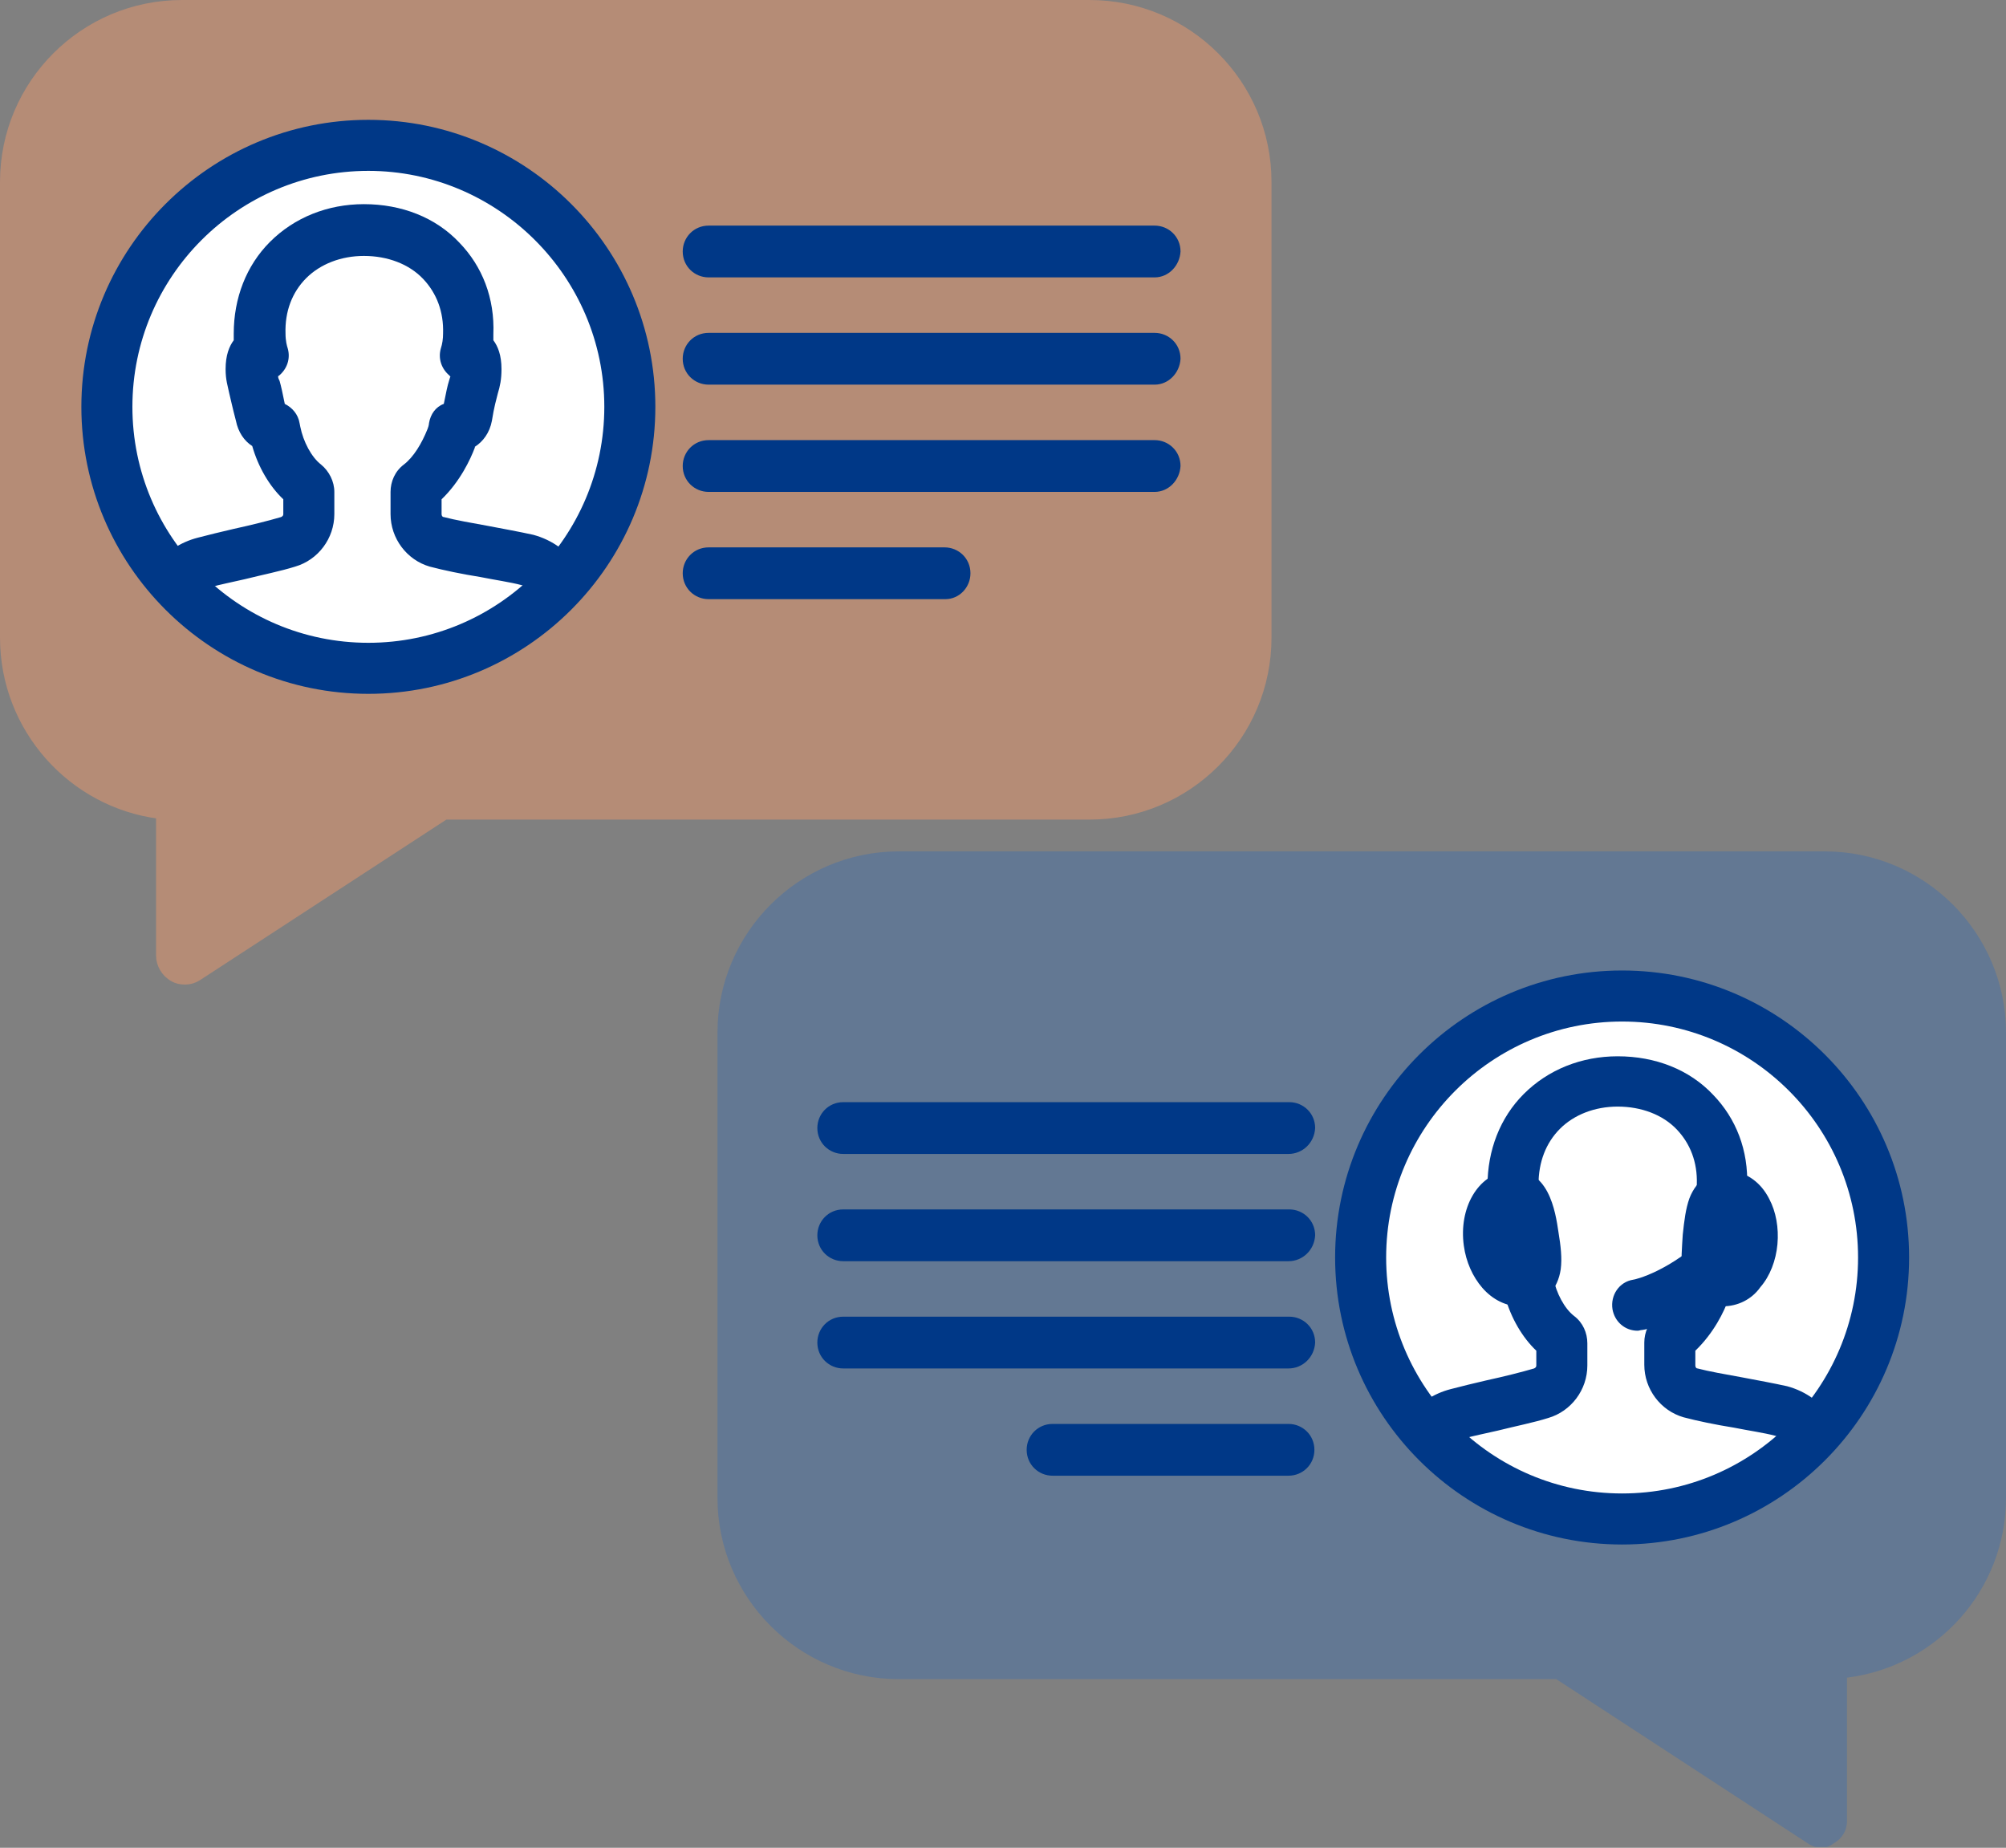
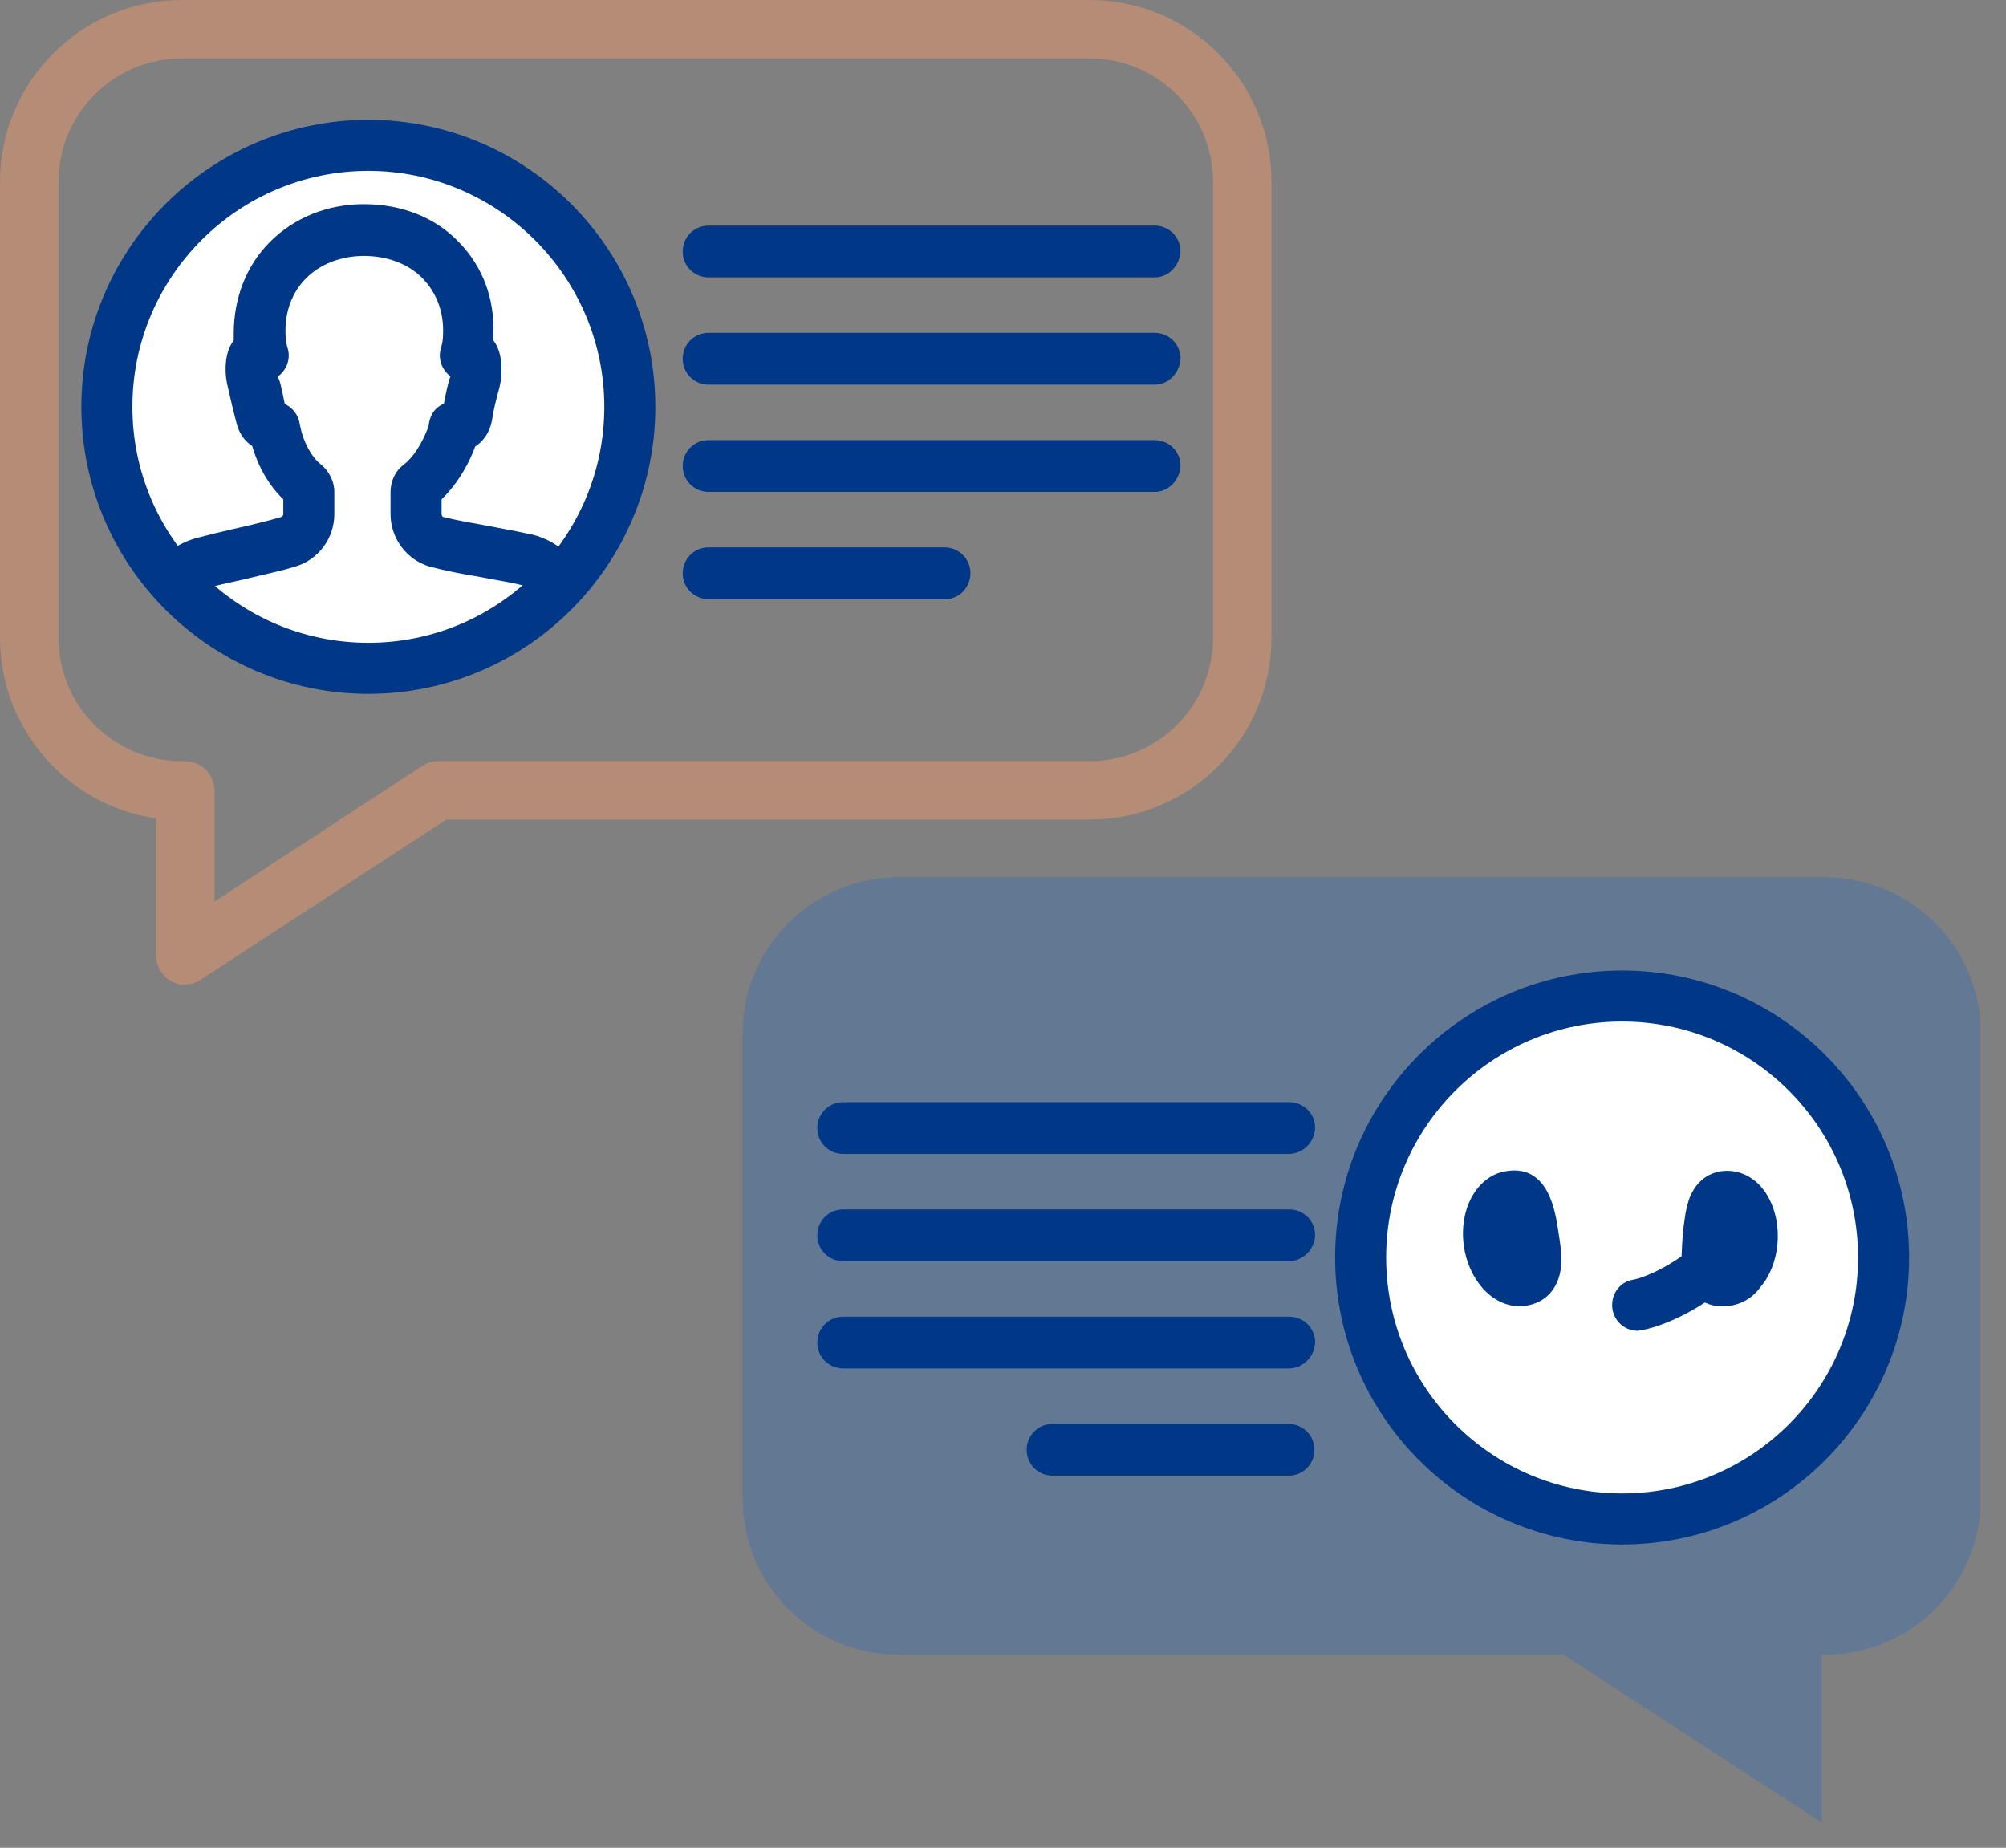
<svg xmlns="http://www.w3.org/2000/svg" xmlns:xlink="http://www.w3.org/1999/xlink" version="1.1" id="Слой_1" x="0px" y="0px" viewBox="0 0 271.2 249.8" style="enable-background:new 0 0 271.2 249.8;" xml:space="preserve">
  <rect x="0" y="0" width="271.2" height="249.8" fill="#808080" stroke="none" />
  <style type="text/css">
	.st0{clip-path:url(#SVGID_2_);}
	.st1{opacity:0.5;clip-path:url(#SVGID_4_);}
	.st2{clip-path:url(#SVGID_6_);fill:#EA976C;}
	.st3{clip-path:url(#SVGID_6_);fill:none;stroke:#EA976C;stroke-miterlimit:10;}
	.st4{clip-path:url(#SVGID_2_);fill:#FFFFFF;}
	.st5{clip-path:url(#SVGID_8_);fill:#003887;}
	.st6{clip-path:url(#SVGID_8_);fill:#FFFFFF;}
	.st7{opacity:0.4;clip-path:url(#SVGID_8_);}
	.st8{clip-path:url(#SVGID_10_);}
	.st9{clip-path:url(#SVGID_12_);fill:url(#SVGID_13_);}
	.st10{clip-path:url(#SVGID_15_);fill:url(#SVGID_16_);}
</style>
  <g>
    <defs>
      <rect id="SVGID_1_" width="271.2" height="249.8" />
    </defs>
    <clipPath id="SVGID_2_">
      <use xlink:href="#SVGID_1_" style="overflow:visible;" />
    </clipPath>
    <g class="st0">
      <defs>
        <rect id="SVGID_3_" width="271.2" height="249.8" />
      </defs>
      <clipPath id="SVGID_4_">
        <use xlink:href="#SVGID_3_" style="overflow:visible;" />
      </clipPath>
      <g class="st1">
        <g>
          <defs>
            <rect id="SVGID_5_" width="171.9" height="133.1" />
          </defs>
          <clipPath id="SVGID_6_">
            <use xlink:href="#SVGID_5_" style="overflow:visible;" />
          </clipPath>
-           <path class="st2" d="M147.3,4H24.6C13.2,4,4,13.2,4,24.6v61.6c0,11.4,9.3,20.7,20.7,20.7H25v22.3l34.2-22.3h88.1      c11.4,0,20.7-9.3,20.7-20.7V24.6C168,13.2,158.7,4,147.3,4" />
          <path class="st3" d="M147.3,4H24.6C13.2,4,4,13.2,4,24.6v61.6c0,11.4,9.3,20.7,20.7,20.7H25v22.3l34.2-22.3h88.1      c11.4,0,20.7-9.3,20.7-20.7V24.6C168,13.2,158.7,4,147.3,4z" />
          <path class="st2" d="M25,132.6c-0.6,0-1.1-0.1-1.6-0.4c-1.1-0.6-1.8-1.8-1.8-3v-19C9.7,108.7,0.5,98.5,0.5,86.2V24.6      c0-13.3,10.8-24.1,24.1-24.1h122.7c13.3,0,24.1,10.8,24.1,24.1v61.6c0,13.3-10.8,24.1-24.1,24.1H60.2l-33.3,21.7      C26.3,132.4,25.7,132.6,25,132.6 M24.6,7.4c-9.5,0-17.2,7.7-17.2,17.2v61.6c0,9.5,7.7,17.2,17.2,17.2H25c1.9,0,3.5,1.5,3.5,3.5      v15.9L57.3,104c0.6-0.4,1.2-0.6,1.9-0.6h88.1c9.5,0,17.2-7.7,17.2-17.2V24.6c0-9.5-7.7-17.2-17.2-17.2H24.6z" />
          <path class="st3" d="M25,132.6c-0.6,0-1.1-0.1-1.6-0.4c-1.1-0.6-1.8-1.8-1.8-3v-19C9.7,108.7,0.5,98.5,0.5,86.2V24.6      c0-13.3,10.8-24.1,24.1-24.1h122.7c13.3,0,24.1,10.8,24.1,24.1v61.6c0,13.3-10.8,24.1-24.1,24.1H60.2l-33.3,21.7      C26.3,132.4,25.7,132.6,25,132.6z M24.6,7.4c-9.5,0-17.2,7.7-17.2,17.2v61.6c0,9.5,7.7,17.2,17.2,17.2H25c1.9,0,3.5,1.5,3.5,3.5      v15.9L57.3,104c0.6-0.4,1.2-0.6,1.9-0.6h88.1c9.5,0,17.2-7.7,17.2-17.2V24.6c0-9.5-7.7-17.2-17.2-17.2H24.6z" />
        </g>
      </g>
    </g>
    <path class="st4" d="M95.8,34h60.3H95.8z" />
    <g class="st0">
      <defs>
        <rect id="SVGID_7_" width="271.2" height="249.8" />
      </defs>
      <clipPath id="SVGID_8_">
        <use xlink:href="#SVGID_7_" style="overflow:visible;" />
      </clipPath>
      <path class="st5" d="M156.1,37.5H95.8c-1.9,0-3.5-1.5-3.5-3.5c0-1.9,1.5-3.5,3.5-3.5h60.3c1.9,0,3.5,1.5,3.5,3.5    C159.5,35.9,158,37.5,156.1,37.5" />
      <path class="st6" d="M95.8,63h60.3H95.8z" />
      <path class="st5" d="M156.1,66.5H95.8c-1.9,0-3.5-1.5-3.5-3.5c0-1.9,1.5-3.5,3.5-3.5h60.3c1.9,0,3.5,1.5,3.5,3.5    C159.5,64.9,158,66.5,156.1,66.5" />
-       <path class="st6" d="M95.8,48.5h60.3H95.8z" />
      <path class="st5" d="M156.1,52H95.8c-1.9,0-3.5-1.5-3.5-3.5c0-1.9,1.5-3.5,3.5-3.5h60.3c1.9,0,3.5,1.5,3.5,3.5    C159.5,50.4,158,52,156.1,52" />
      <path class="st6" d="M95.8,77.5h31.9H95.8z" />
      <path class="st5" d="M127.8,81H95.8c-1.9,0-3.5-1.5-3.5-3.5c0-1.9,1.5-3.5,3.5-3.5h31.9c1.9,0,3.5,1.5,3.5,3.5    C131.2,79.4,129.7,81,127.8,81" />
      <path class="st6" d="M85.1,55c0,19.5-15.8,35.4-35.4,35.4c-19.5,0-35.4-15.8-35.4-35.4s15.8-35.4,35.4-35.4    C69.3,19.6,85.1,35.4,85.1,55" />
      <path class="st5" d="M49.8,93.8c-21.4,0-38.8-17.4-38.8-38.8s17.4-38.8,38.8-38.8c21.4,0,38.8,17.4,38.8,38.8S71.2,93.8,49.8,93.8     M49.8,23.1c-17.6,0-31.9,14.3-31.9,31.9c0,17.6,14.3,31.9,31.9,31.9c17.6,0,31.9-14.3,31.9-31.9C81.7,37.4,67.3,23.1,49.8,23.1" />
      <path class="st5" d="M75.5,82.3c-1.2,0-2.3-0.6-3-1.7c-0.5-0.8-1.2-1.3-2-1.5c-1.5-0.4-3.6-0.7-5.6-1.1c-2.5-0.4-4.9-0.9-6.8-1.4    c-3.1-0.9-5.3-3.8-5.3-7.1v-3c0-1.4,0.6-2.8,1.8-3.7c1.3-1,2.4-2.8,3.2-4.8c0.2-0.5,0.2-0.8,0.2-0.8c0.2-1.2,0.9-2.2,2-2.6    c0.3-1.5,0.5-2.5,0.7-3.1c0.1-0.3,0.1-0.4,0.2-0.6c0,0-0.1,0-0.1-0.1c-1.1-0.9-1.6-2.3-1.2-3.7c0.2-0.6,0.3-1.3,0.3-2    c0.1-3-0.9-5.5-2.7-7.4c-1.9-2-4.8-3.1-8-3.1c-3.1,0-5.9,1.1-7.8,3c-1.9,1.9-2.9,4.5-2.8,7.5c0,1,0.2,1.7,0.3,2    c0.4,1.4-0.1,2.8-1.2,3.7c0,0-0.1,0-0.1,0.1c0,0.2,0.1,0.4,0.2,0.6c0.2,0.7,0.4,1.6,0.7,3.1c1,0.5,1.8,1.4,2,2.6l0.1,0.5    c0.4,2,1.5,4.1,2.8,5.1c1.1,0.9,1.8,2.3,1.8,3.7v3c0,3.3-2.2,6.2-5.3,7.1c-1.9,0.6-4.4,1.1-6.8,1.7c-1.7,0.4-3.3,0.7-4.7,1.1    c-0.7,0.2-1.4,0.6-1.9,1.2c-1.1,1.5-3.3,1.8-4.8,0.7c-1.5-1.1-1.8-3.3-0.7-4.8c1.4-1.9,3.4-3.2,5.7-3.8c1.5-0.4,3.2-0.8,4.9-1.2    c2.3-0.5,4.7-1.1,6.4-1.6c0.2-0.1,0.3-0.2,0.3-0.4v-2c-1.9-1.8-3.4-4.4-4.2-7.2c-1.1-0.7-1.9-1.9-2.2-3.4C31.4,55,31.2,54,31,53.2    c-0.2-1-0.5-1.8-0.5-3.3c0-1.9,0.5-3.1,1.1-3.9c0-0.3,0-0.6,0-0.9c0-4.8,1.7-9.2,4.9-12.4c3.3-3.3,7.8-5.1,12.7-5.1    c5.1,0,9.7,1.8,12.9,5.2c3.1,3.2,4.8,7.5,4.6,12.4c0,0.3,0,0.5,0,0.8c0.6,0.8,1.1,2,1.1,3.9c0,1.4-0.2,2.3-0.5,3.3    c-0.2,0.8-0.5,1.8-0.8,3.7c-0.3,1.6-1.2,2.8-2.3,3.5c0,0,0,0.1,0,0.1c-0.6,1.6-2,4.6-4.5,7v2c0,0.2,0.1,0.4,0.3,0.4    c1.5,0.4,3.8,0.8,6,1.2c2.1,0.4,4.3,0.8,6.1,1.2c2.6,0.7,4.8,2.3,6.2,4.6c1,1.6,0.5,3.8-1.2,4.7C76.7,82.1,76.1,82.3,75.5,82.3     M38.9,68.2C38.9,68.2,38.9,68.2,38.9,68.2C38.9,68.2,38.9,68.2,38.9,68.2" />
      <g class="st7">
        <g>
          <defs>
            <rect id="SVGID_9_" x="97" y="115.1" width="174.2" height="134.6" />
          </defs>
          <clipPath id="SVGID_10_">
            <use xlink:href="#SVGID_9_" style="overflow:visible;" />
          </clipPath>
          <g class="st8">
            <defs>
              <path id="SVGID_11_" d="M121.5,118.6h125.2c11.6,0,21.1,9.4,21.1,21.1v62.9c0,11.6-9.4,21.1-21.1,21.1h-0.4v22.7l-34.9-22.7        h-89.9c-11.6,0-21.1-9.4-21.1-21.1v-62.9C100.4,128,109.9,118.6,121.5,118.6" />
            </defs>
            <clipPath id="SVGID_12_">
              <use xlink:href="#SVGID_11_" style="overflow:visible;" />
            </clipPath>
            <linearGradient id="SVGID_13_" gradientUnits="userSpaceOnUse" x1="2.964122e-06" y1="249.758" x2="1" y2="249.758" gradientTransform="matrix(167.304 0 0 -167.304 100.444 41968.023)">
              <stop offset="0" style="stop-color:#386CB0" />
              <stop offset="1" style="stop-color:#386CAF" />
            </linearGradient>
            <rect x="100.4" y="118.6" class="st9" width="167.3" height="127.7" />
          </g>
          <g class="st8">
            <defs>
              <path id="SVGID_14_" d="M246.3,249.8c-0.7,0-1.3-0.2-1.9-0.6l-34-22.2h-88.9C108,227,97,216,97,202.5v-62.9        c0-13.5,11-24.5,24.5-24.5h125.2c13.5,0,24.5,11,24.5,24.5v62.9c0,12.5-9.4,22.8-21.5,24.3v19.4c0,1.3-0.7,2.4-1.8,3        C247.4,249.6,246.8,249.8,246.3,249.8 M121.5,122c-9.7,0-17.6,7.9-17.6,17.6v62.9c0,9.7,7.9,17.6,17.6,17.6h89.9        c0.7,0,1.3,0.2,1.9,0.6l29.5,19.2v-16.3c0-1.9,1.5-3.5,3.5-3.5h0.4c9.7,0,17.6-7.9,17.6-17.6v-62.9c0-9.7-7.9-17.6-17.6-17.6        H121.5z" />
            </defs>
            <clipPath id="SVGID_15_">
              <use xlink:href="#SVGID_14_" style="overflow:visible;" />
            </clipPath>
            <linearGradient id="SVGID_16_" gradientUnits="userSpaceOnUse" x1="4.554470e-06" y1="249.758" x2="1" y2="249.758" gradientTransform="matrix(174.215 0 0 -174.215 96.988 43694.023)">
              <stop offset="0" style="stop-color:#386CB0" />
              <stop offset="1" style="stop-color:#386CAF" />
            </linearGradient>
-             <rect x="97" y="115.1" class="st10" width="174.2" height="134.6" />
          </g>
        </g>
      </g>
      <path class="st6" d="M174.2,152.6H114H174.2z" />
      <path class="st5" d="M174.2,156H114c-1.9,0-3.5-1.5-3.5-3.5c0-1.9,1.5-3.5,3.5-3.5h60.3c1.9,0,3.5,1.5,3.5,3.5    C177.7,154.5,176.1,156,174.2,156" />
      <path class="st6" d="M174.2,181.6H114H174.2z" />
      <path class="st5" d="M174.2,185H114c-1.9,0-3.5-1.5-3.5-3.5c0-1.9,1.5-3.5,3.5-3.5h60.3c1.9,0,3.5,1.5,3.5,3.5    C177.7,183.5,176.1,185,174.2,185" />
      <path class="st6" d="M174.2,167.1H114H174.2z" />
      <path class="st5" d="M174.2,170.5H114c-1.9,0-3.5-1.5-3.5-3.5c0-1.9,1.5-3.5,3.5-3.5h60.3c1.9,0,3.5,1.5,3.5,3.5    C177.7,169,176.1,170.5,174.2,170.5" />
      <path class="st6" d="M174.2,196.1h-31.9H174.2z" />
      <path class="st5" d="M174.2,199.5h-31.9c-1.9,0-3.5-1.5-3.5-3.5c0-1.9,1.5-3.5,3.5-3.5h31.9c1.9,0,3.5,1.5,3.5,3.5    C177.7,198,176.1,199.5,174.2,199.5" />
      <path class="st6" d="M254.6,170c0,19.5-15.8,35.4-35.4,35.4s-35.4-15.8-35.4-35.4s15.8-35.4,35.4-35.4S254.6,150.5,254.6,170" />
      <path class="st5" d="M219.3,208.8c-21.4,0-38.8-17.4-38.8-38.8c0-21.4,17.4-38.8,38.8-38.8c21.4,0,38.8,17.4,38.8,38.8    C258.1,191.4,240.7,208.8,219.3,208.8 M219.3,138.1c-17.6,0-31.9,14.3-31.9,31.9c0,17.6,14.3,31.9,31.9,31.9s31.9-14.3,31.9-31.9    C251.2,152.4,236.9,138.1,219.3,138.1" />
-       <path class="st5" d="M245,197.3c-1.2,0-2.3-0.6-3-1.7c-0.5-0.8-1.2-1.3-2-1.5c-1.5-0.4-3.6-0.7-5.6-1.1c-2.5-0.4-4.9-0.9-6.8-1.4    c-3.1-0.9-5.3-3.8-5.3-7.1v-3c0-1.4,0.6-2.8,1.8-3.7c1.3-1,2.4-2.8,3.2-4.8c0.2-0.5,0.2-0.8,0.2-0.8c0.2-1.2,0.9-2.2,2-2.6    c0.3-1.5,0.5-2.5,0.7-3.1c0.1-0.3,0.1-0.4,0.2-0.6c0,0-0.1,0-0.1-0.1c-1.1-0.9-1.6-2.3-1.2-3.7c0.2-0.6,0.3-1.3,0.3-2    c0.1-3-0.9-5.5-2.7-7.4c-1.9-2-4.8-3.1-8-3.1c-3.1,0-5.9,1.1-7.8,3c-1.9,1.9-2.9,4.5-2.9,7.5c0,1,0.2,1.7,0.3,2    c0.4,1.4-0.1,2.8-1.2,3.7c0,0-0.1,0-0.1,0.1c0,0.2,0.1,0.4,0.2,0.6c0.2,0.7,0.4,1.6,0.7,3.2c1,0.5,1.8,1.4,2,2.6l0.1,0.5    c0.4,2,1.5,4.1,2.8,5.1c1.2,0.9,1.8,2.3,1.8,3.7v3c0,3.3-2.2,6.2-5.3,7.1c-1.9,0.6-4.4,1.1-6.8,1.7c-1.7,0.4-3.3,0.7-4.7,1.1    c-0.7,0.2-1.4,0.6-1.9,1.2c-1.1,1.5-3.3,1.8-4.8,0.7c-1.5-1.1-1.8-3.3-0.7-4.8c1.4-1.9,3.4-3.2,5.7-3.8c1.5-0.4,3.2-0.8,4.9-1.2    c2.3-0.5,4.7-1.1,6.4-1.6c0.2-0.1,0.3-0.2,0.3-0.4v-2c-1.9-1.8-3.4-4.4-4.2-7.2c-1.1-0.7-1.9-1.9-2.2-3.4    c-0.3-1.9-0.6-2.9-0.8-3.7c-0.3-1-0.5-1.8-0.5-3.2c0-1.9,0.5-3.1,1.1-3.9c0-0.3,0-0.6,0-0.9c0-4.8,1.7-9.2,4.9-12.4    c3.3-3.3,7.8-5.1,12.7-5.1c5.1,0,9.7,1.8,12.9,5.2c3.1,3.2,4.8,7.5,4.6,12.4c0,0.3,0,0.5,0,0.8c0.6,0.8,1.1,2,1.1,3.9    c0,1.4-0.2,2.3-0.5,3.2c-0.2,0.8-0.5,1.8-0.8,3.7c-0.3,1.6-1.2,2.8-2.3,3.5c0,0,0,0.1,0,0.1c-0.6,1.7-2,4.6-4.5,7v2    c0,0.2,0.1,0.4,0.3,0.4c1.5,0.4,3.8,0.8,6,1.2c2.1,0.4,4.3,0.8,6.1,1.2c2.6,0.7,4.8,2.3,6.2,4.6c1,1.6,0.5,3.8-1.2,4.7    C246.2,197.1,245.6,197.3,245,197.3" />
      <path class="st6" d="M221.4,176.4c0,0,5.8-1,12.1-7.3L221.4,176.4z" />
      <path class="st5" d="M221.4,179.9c-1.7,0-3.1-1.2-3.4-2.9c-0.3-1.9,0.9-3.7,2.8-4c0.2,0,5-1.1,10.3-6.3c1.4-1.3,3.5-1.3,4.9,0    c1.3,1.4,1.3,3.5,0,4.9c-6.9,6.9-13.7,8.2-14,8.2C221.8,179.8,221.6,179.9,221.4,179.9" />
      <path class="st6" d="M207.3,167.1c0.4,3.1,0.7,5.7-1.4,6c-2.1,0.3-4.2-2-4.6-5.2c-0.4-3.1,0.9-5.9,3-6.2    C206.4,161.4,206.9,164,207.3,167.1" />
      <path class="st5" d="M205.5,176.6c-1.9,0-3.7-0.9-5.1-2.5c-1.3-1.5-2.2-3.5-2.5-5.7c-0.7-5.1,1.9-9.6,5.9-10.1    c5.6-0.8,6.5,5.6,6.9,8.3c0.3,1.8,0.5,3.5,0.3,5c-0.4,2.7-2.1,4.5-4.6,4.9C206.1,176.6,205.8,176.6,205.5,176.6" />
      <path class="st6" d="M237.1,167.8c-0.3,3.2-2.3,5.6-4.4,5.3c-2.1-0.2-2-2.8-1.6-5.9c0.3-3.2,0.7-5.7,2.8-5.5    C235.9,161.9,237.4,164.7,237.1,167.8" />
      <path class="st5" d="M232.9,176.6c-0.2,0-0.4,0-0.6,0c-2.5-0.3-4.3-2-4.8-4.7c-0.3-1.5-0.1-3.2,0-5c0.2-1.9,0.4-3.5,0.9-4.9    c1-2.6,3.1-3.9,5.6-3.7c2.2,0.2,4.1,1.6,5.2,3.8c0.9,1.7,1.3,3.9,1.1,6.1c-0.2,2.2-1,4.3-2.3,5.8    C236.8,175.7,234.9,176.6,232.9,176.6" />
    </g>
  </g>
</svg>